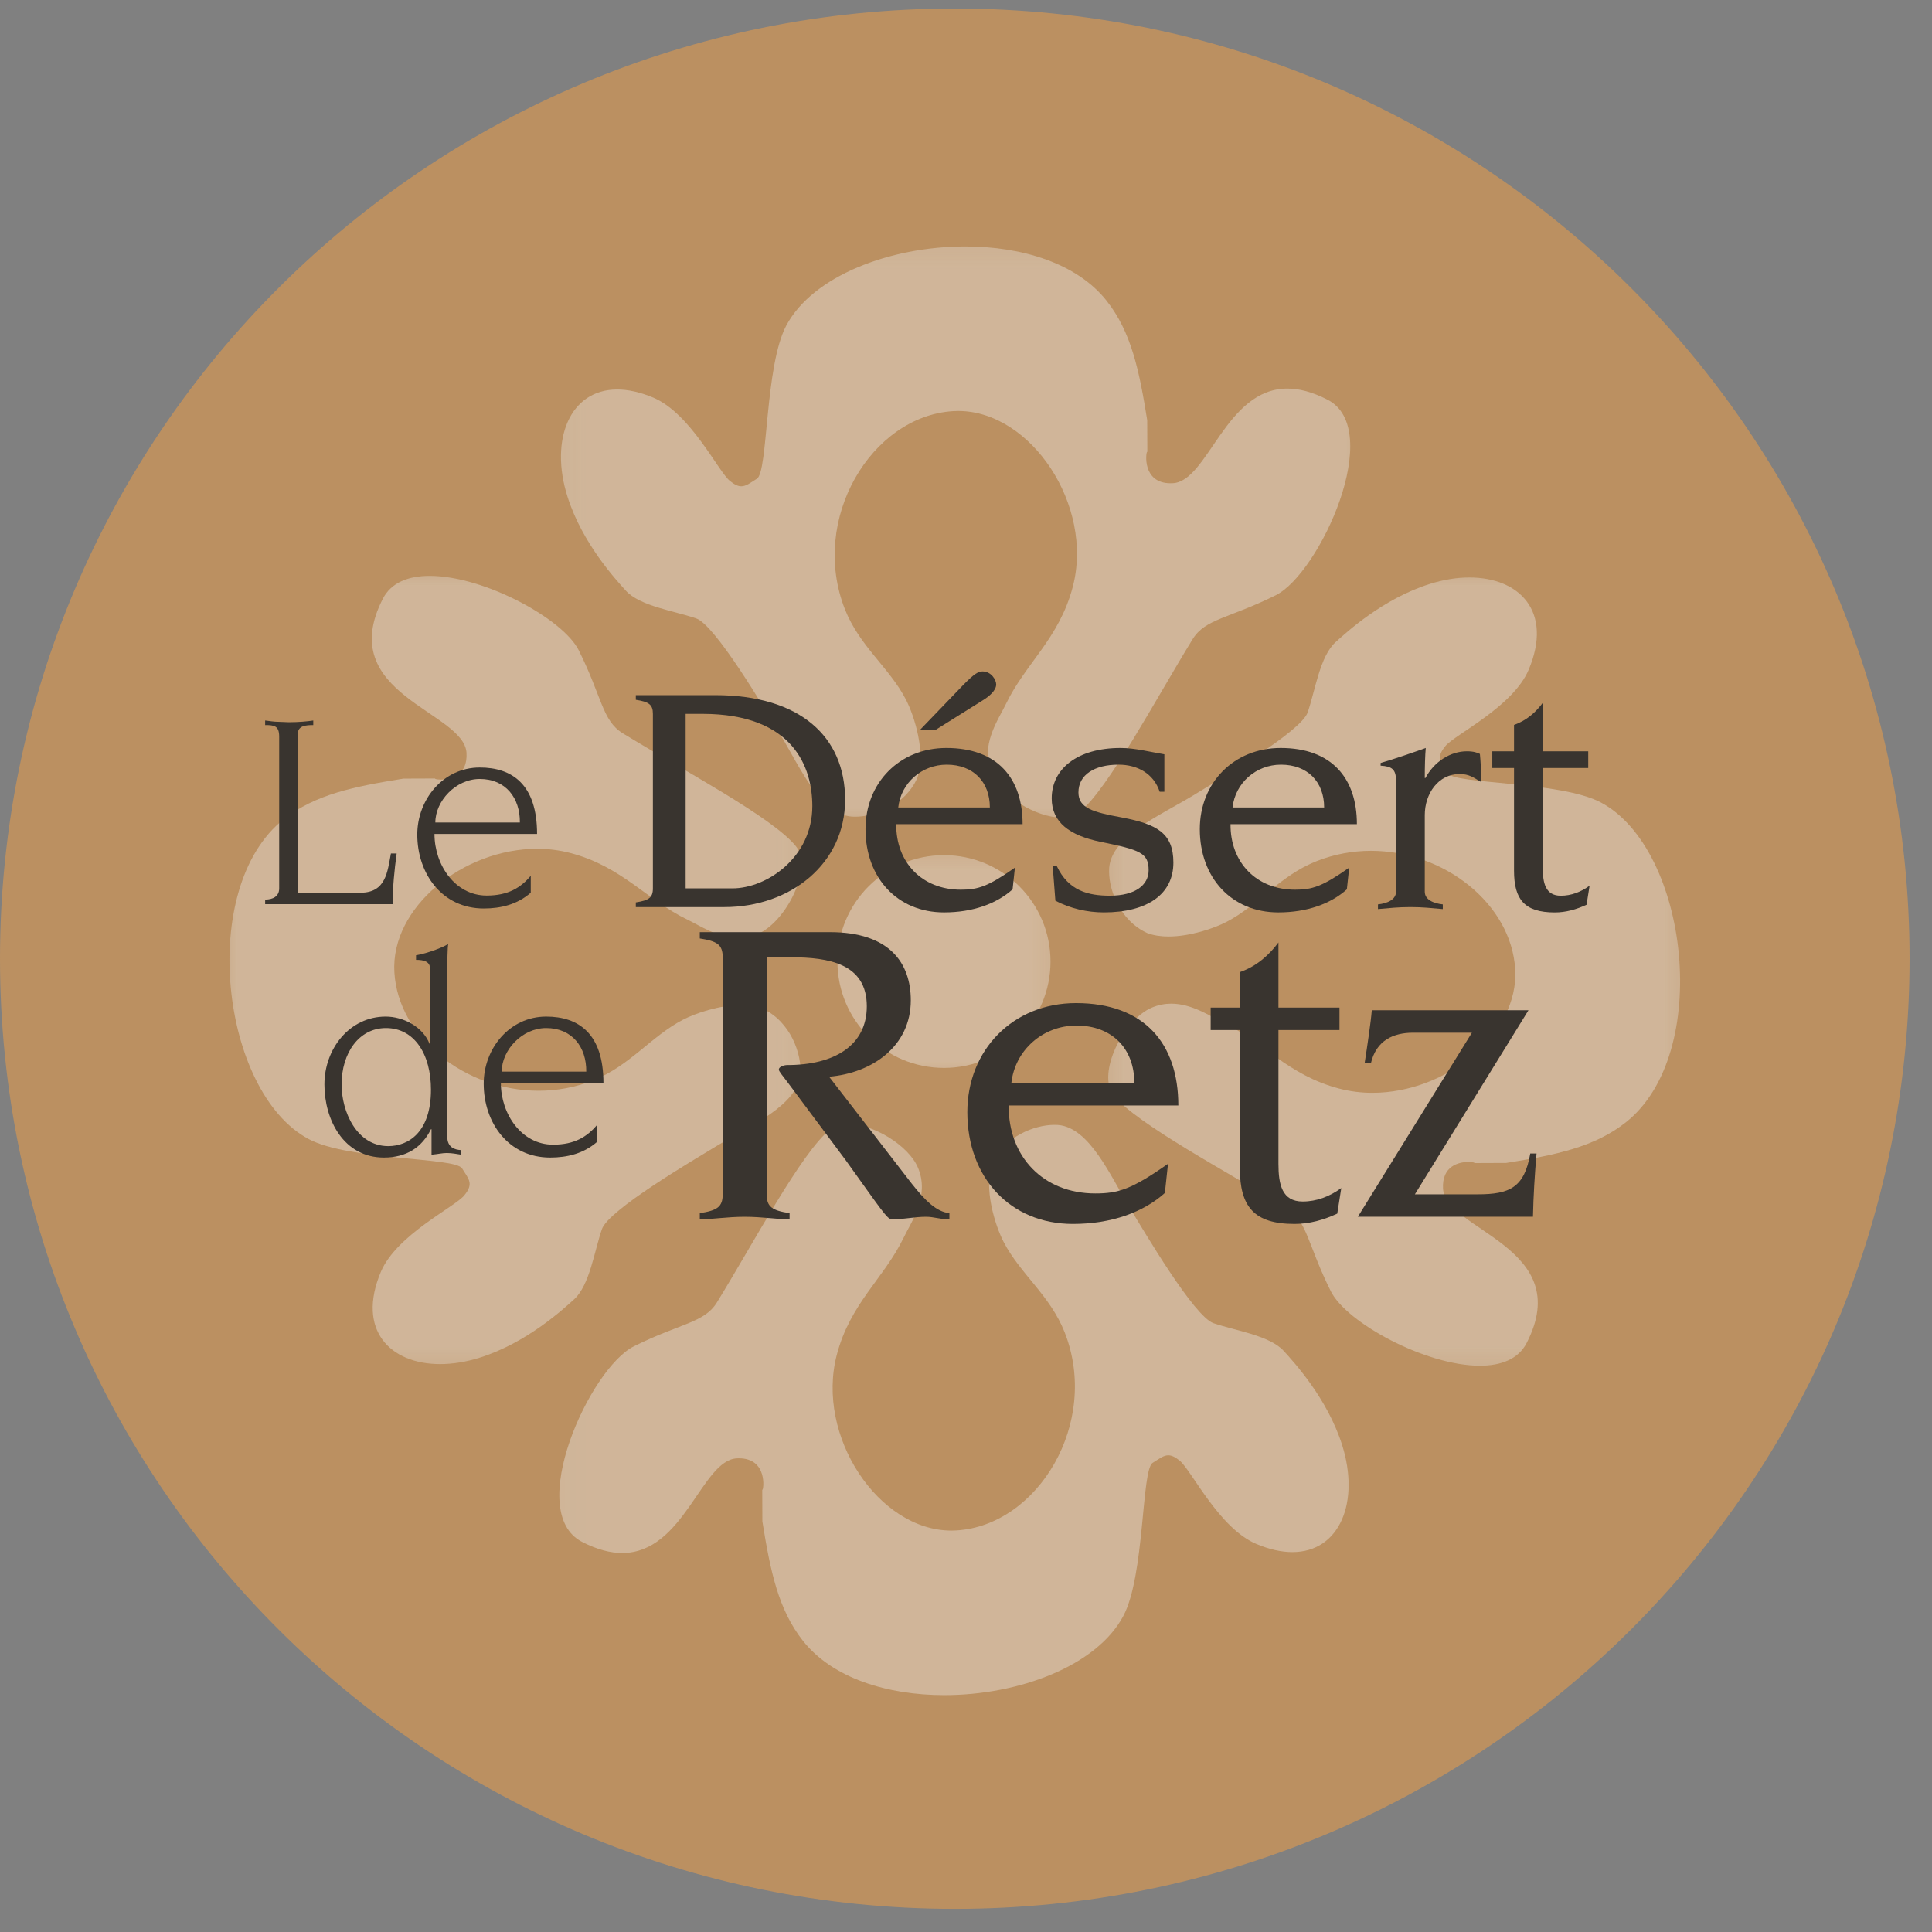
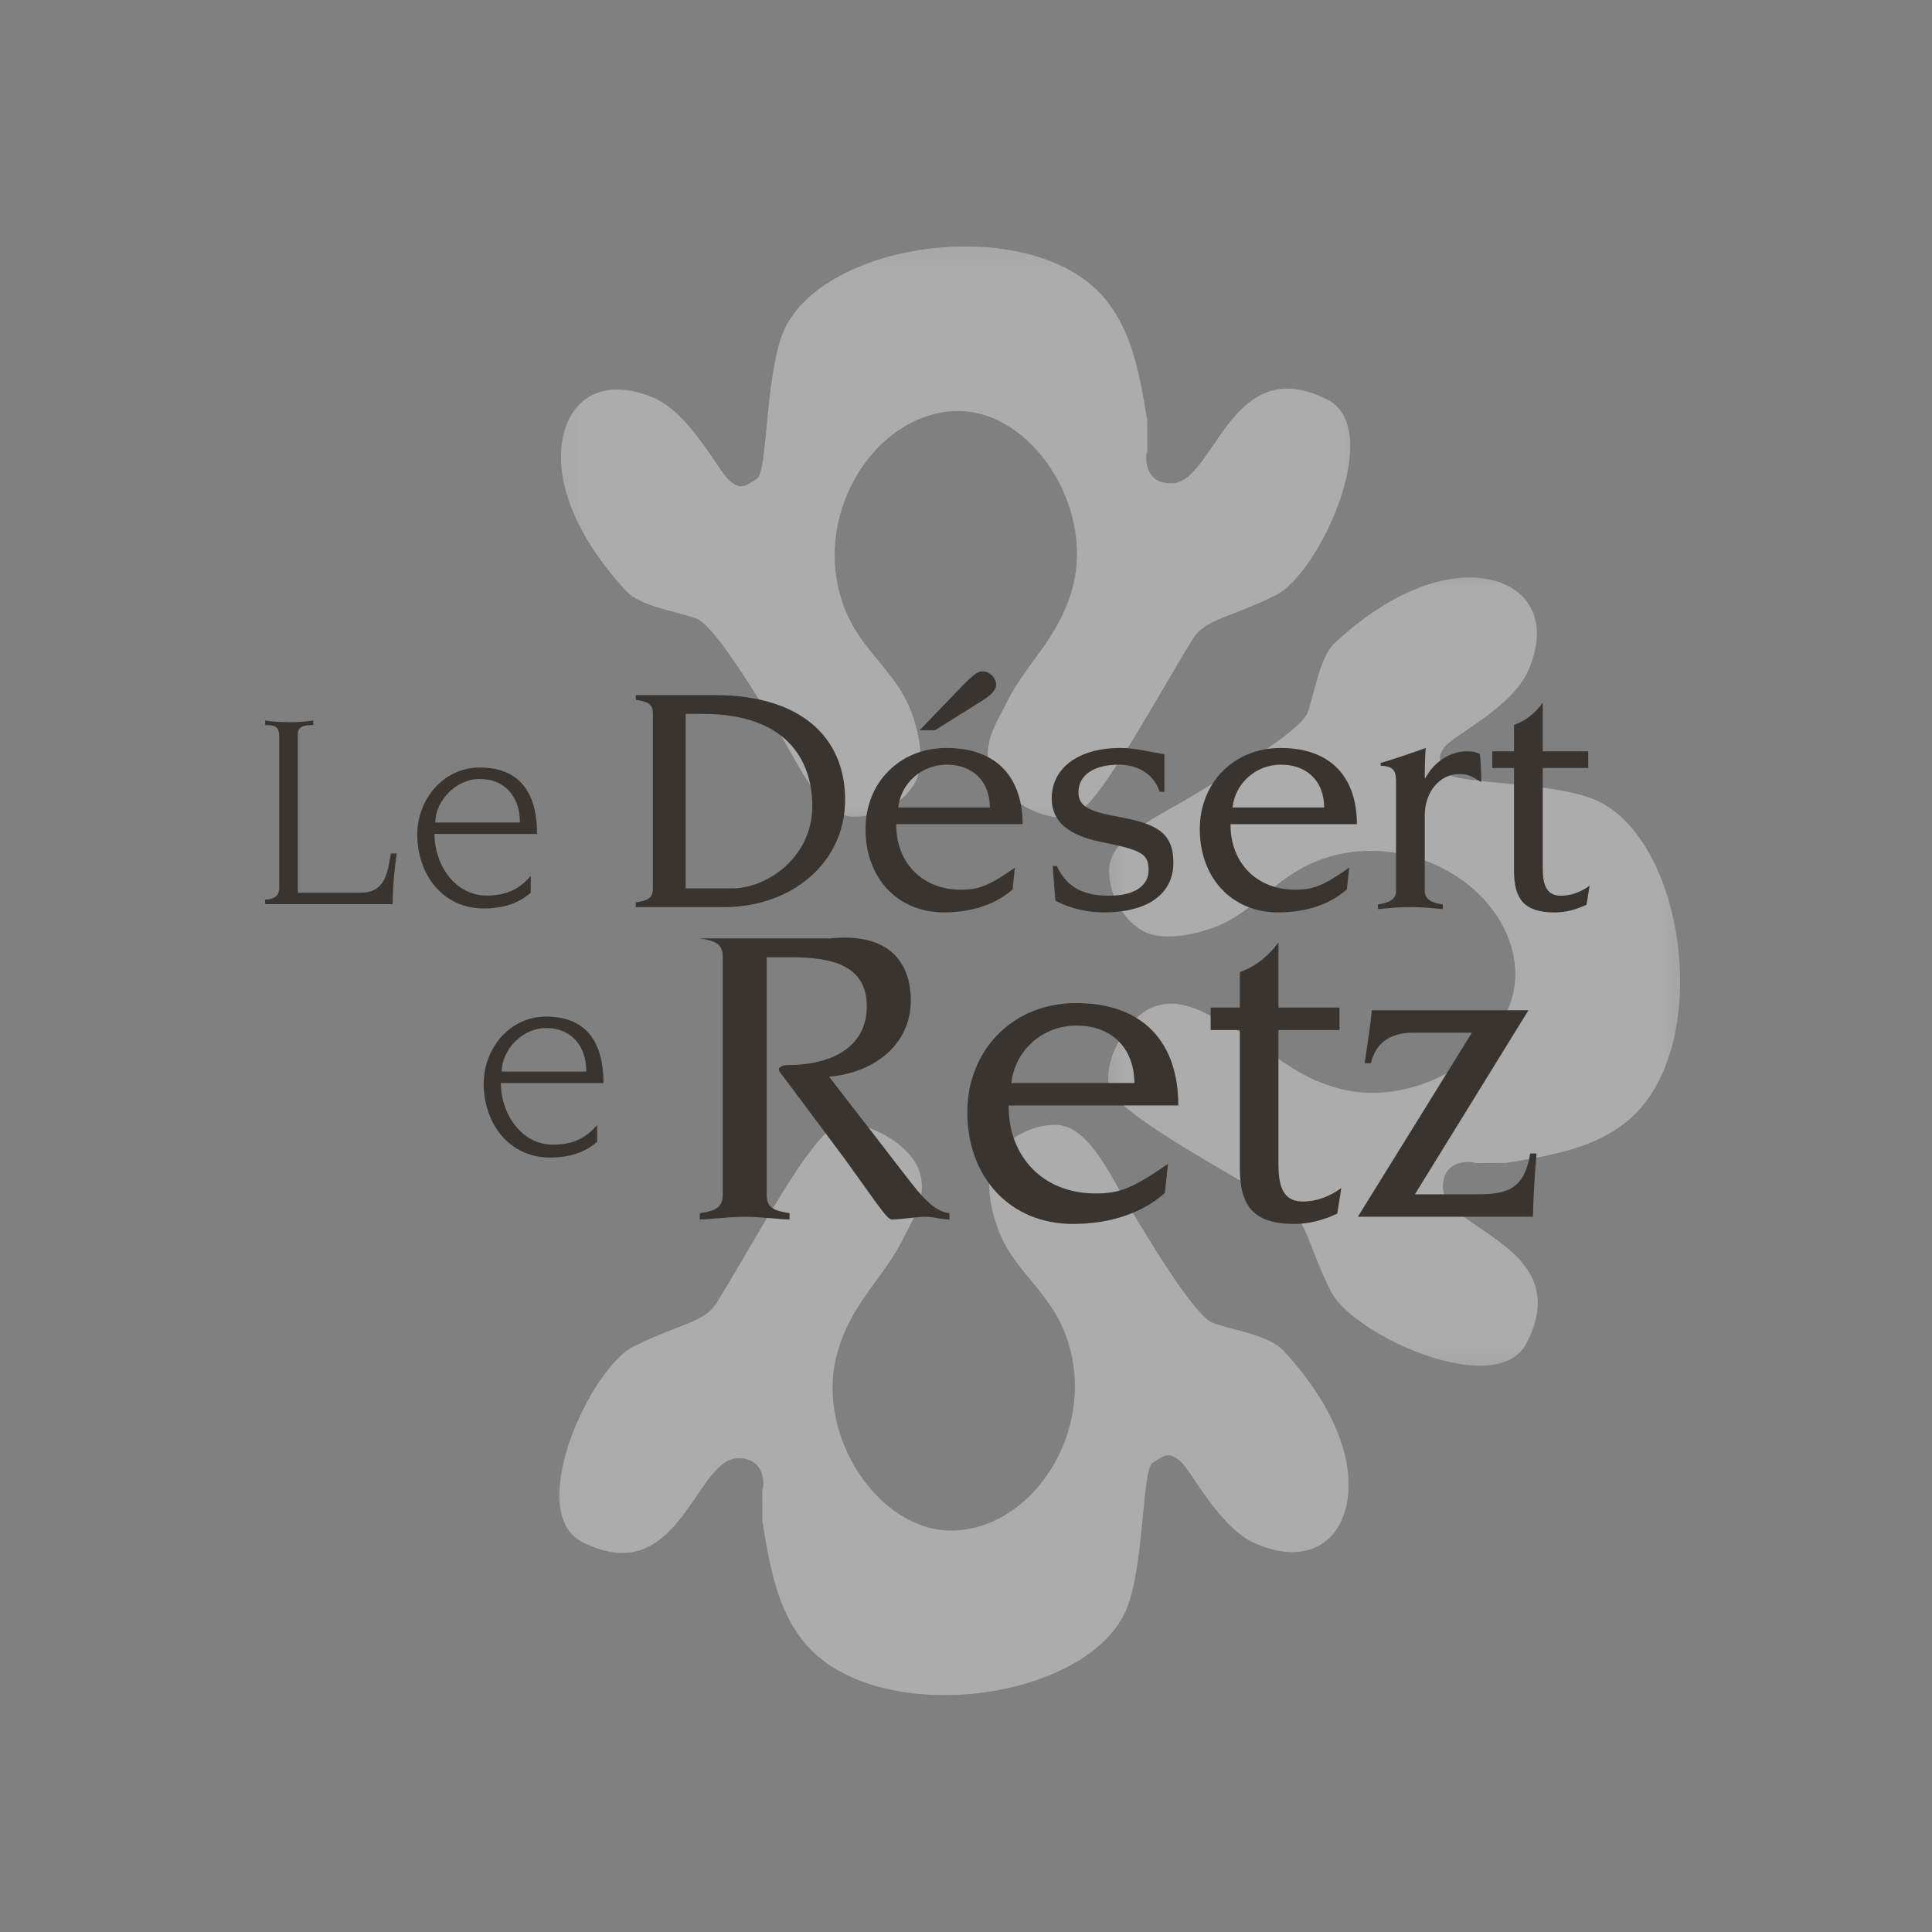
<svg xmlns="http://www.w3.org/2000/svg" width="61" height="61" viewBox="0 0 61 61" fill="none">
  <rect x="0" y="0" width="61" height="61" fill="#808080" stroke="none" />
  <g clip-path="url(#clip0_297_4545)">
-     <path d="M30.146 60.27C46.795 60.27 60.292 46.837 60.292 30.27C60.292 13.701 46.795 0.269 30.146 0.269C13.497 0.269 0 13.701 0 30.27C0 46.837 13.497 60.27 30.146 60.27Z" fill="#BB9061" />
    <g opacity="0.4">
      <mask id="mask0_297_4545" style="mask-type:luminance" maskUnits="userSpaceOnUse" x="17" y="34" width="27" height="21">
        <path d="M43.212 34.858H17.029V54.152H43.212V34.858Z" fill="white" />
      </mask>
      <g mask="url(#mask0_297_4545)">
        <path d="M26.779 35.489C26.556 35.489 26.357 35.542 26.208 35.662C25.303 36.385 23.771 39.281 22.634 41.125C22.237 41.769 21.477 41.778 20.011 42.51C18.627 43.201 16.549 47.745 18.379 48.683C18.86 48.93 19.278 49.033 19.645 49.033C21.599 49.033 22.15 46.104 23.262 46.046C23.286 46.045 23.308 46.044 23.331 46.044C23.788 46.044 23.983 46.293 24.058 46.542C24.134 46.791 24.091 47.04 24.073 47.04C24.07 47.04 24.068 47.031 24.067 47.012C24.068 47.287 24.071 47.767 24.071 48.037C24.323 49.601 24.57 50.816 25.353 51.807C26.288 52.989 28.024 53.521 29.814 53.521C32.174 53.521 34.628 52.598 35.466 51.024C36.148 49.745 36.036 46.411 36.392 46.188C36.605 46.055 36.736 45.949 36.887 45.949C36.988 45.949 37.097 45.997 37.246 46.117C37.616 46.415 38.489 48.254 39.668 48.748C40.088 48.925 40.468 49.005 40.805 49.005C42.304 49.005 42.945 47.418 42.374 45.619C41.904 44.139 40.839 42.993 40.536 42.658C40.091 42.163 39.003 42.015 38.315 41.778C37.707 41.569 36.166 38.95 35.68 38.151C35.063 37.139 34.404 35.594 33.4 35.519C33.365 35.517 33.328 35.516 33.29 35.516C32.665 35.516 31.719 35.877 31.335 36.728C31.043 37.506 31.419 38.695 31.691 39.218C32.217 40.229 33.154 40.898 33.614 42.063C34.74 44.916 32.773 48.168 30.196 48.321C30.143 48.325 30.09 48.326 30.038 48.326C27.738 48.326 25.748 45.341 26.421 42.774C26.849 41.142 27.913 40.36 28.532 39.076C28.773 38.575 29.359 37.768 28.985 36.871C28.692 36.17 27.579 35.489 26.779 35.489ZM24.066 46.804C24.066 46.804 24.066 46.863 24.067 47.004C24.067 47.007 24.067 47.01 24.067 47.012C24.066 46.886 24.066 46.804 24.066 46.804Z" fill="#EFEEEE" />
      </g>
    </g>
    <g opacity="0.4">
      <mask id="mask1_297_4545" style="mask-type:luminance" maskUnits="userSpaceOnUse" x="6" y="17" width="20" height="27">
        <path d="M25.933 17.552H6.614V43.7H25.933V17.552Z" fill="white" />
      </mask>
      <g mask="url(#mask1_297_4545)">
-         <path d="M13.568 18.182C12.901 18.182 12.354 18.388 12.09 18.901C10.532 21.93 14.662 22.456 14.73 23.776C14.768 24.491 14.232 24.615 13.931 24.615C13.778 24.615 13.686 24.583 13.763 24.58C13.488 24.582 13.008 24.584 12.737 24.584C11.17 24.836 9.954 25.082 8.962 25.864C6.217 28.029 6.975 34.492 9.746 35.964C11.027 36.645 14.365 36.533 14.589 36.889C14.812 37.244 14.958 37.373 14.66 37.742C14.361 38.111 12.519 38.984 12.024 40.16C11.255 41.989 12.312 43.069 13.896 43.069C14.291 43.069 14.719 43.002 15.158 42.863C16.64 42.394 17.787 41.33 18.123 41.028C18.618 40.583 18.767 39.496 19.004 38.809C19.213 38.202 21.836 36.663 22.636 36.177C23.649 35.562 25.196 34.903 25.271 33.902C25.317 33.284 24.965 32.246 24.061 31.839C23.861 31.764 23.634 31.733 23.398 31.733C22.715 31.733 21.957 31.993 21.568 32.194C20.556 32.719 19.886 33.656 18.719 34.115C18.154 34.337 17.574 34.439 17.005 34.439C14.696 34.439 12.575 32.766 12.452 30.701C12.329 28.649 14.627 26.799 16.956 26.799C17.309 26.799 17.661 26.841 18.007 26.932C19.64 27.358 20.424 28.422 21.71 29.039C22.096 29.224 22.662 29.613 23.313 29.613C23.508 29.613 23.711 29.578 23.918 29.492C24.816 29.119 25.68 27.405 25.129 26.718C24.405 25.815 21.505 24.284 19.658 23.149C19.013 22.753 19.005 21.993 18.272 20.53C17.773 19.535 15.279 18.182 13.568 18.182ZM13.971 24.579C13.966 24.579 13.906 24.579 13.771 24.58C13.768 24.58 13.766 24.58 13.763 24.58C13.894 24.58 13.978 24.579 13.971 24.579Z" fill="#EFEEEE" />
-       </g>
+         </g>
    </g>
    <g opacity="0.4">
      <mask id="mask2_297_4545" style="mask-type:luminance" maskUnits="userSpaceOnUse" x="17" y="7" width="27" height="20">
        <path d="M43.263 7.151H17.08V26.444H43.263V7.151Z" fill="white" />
      </mask>
      <g mask="url(#mask2_297_4545)">
        <path d="M30.478 7.781C28.118 7.781 25.665 8.705 24.826 10.278C24.145 11.558 24.256 14.891 23.9 15.114C23.687 15.248 23.556 15.354 23.405 15.354C23.305 15.354 23.195 15.306 23.046 15.185C22.676 14.887 21.803 13.049 20.624 12.554C20.204 12.378 19.824 12.298 19.487 12.298C17.988 12.298 17.347 13.885 17.918 15.683C18.388 17.164 19.454 18.309 19.756 18.645C20.201 19.139 21.289 19.287 21.978 19.524C22.585 19.733 24.126 22.353 24.613 23.151C25.229 24.163 25.888 25.708 26.891 25.783C26.927 25.786 26.964 25.787 27.002 25.787C27.627 25.787 28.573 25.425 28.957 24.574C29.249 23.797 28.873 22.608 28.601 22.084C28.076 21.074 27.138 20.404 26.678 19.239C25.552 16.387 27.519 13.135 30.096 12.981C30.149 12.978 30.201 12.976 30.255 12.976C32.555 12.976 34.544 15.962 33.871 18.529C33.443 20.16 32.379 20.942 31.761 22.227C31.52 22.728 30.933 23.535 31.307 24.432C31.6 25.133 32.713 25.814 33.513 25.814C33.736 25.814 33.935 25.761 34.084 25.641C34.988 24.917 36.522 22.021 37.658 20.177C38.055 19.534 38.815 19.525 40.281 18.793C41.665 18.102 43.743 13.558 41.913 12.619C41.432 12.373 41.014 12.269 40.647 12.269C38.693 12.269 38.142 15.199 37.03 15.257C37.006 15.258 36.983 15.259 36.96 15.259C36.504 15.259 36.309 15.01 36.233 14.761C36.157 14.512 36.201 14.263 36.219 14.263C36.222 14.263 36.224 14.271 36.225 14.29C36.224 14.015 36.221 13.535 36.221 13.265C35.97 11.702 35.722 10.486 34.939 9.496C34.004 8.313 32.268 7.781 30.478 7.781ZM36.225 14.29C36.226 14.416 36.226 14.499 36.226 14.499C36.226 14.499 36.226 14.44 36.225 14.299C36.225 14.296 36.225 14.293 36.225 14.29Z" fill="#EFEEEE" />
      </g>
    </g>
    <g opacity="0.4">
      <mask id="mask3_297_4545" style="mask-type:luminance" maskUnits="userSpaceOnUse" x="34" y="17" width="20" height="27">
        <path d="M53.678 17.603H34.359V43.751H53.678V17.603Z" fill="white" />
      </mask>
      <g mask="url(#mask3_297_4545)">
        <path d="M46.395 18.233C46.001 18.233 45.574 18.3 45.134 18.44C43.651 18.909 42.505 19.973 42.169 20.275C41.674 20.72 41.525 21.806 41.288 22.494C41.078 23.1 38.456 24.639 37.656 25.125C36.643 25.74 35.096 26.399 35.021 27.401C34.975 28.018 35.327 29.057 36.231 29.464C36.431 29.538 36.658 29.569 36.894 29.569C37.577 29.569 38.335 29.31 38.724 29.108C39.736 28.583 40.407 27.647 41.573 27.188C42.138 26.966 42.718 26.863 43.288 26.863C45.596 26.864 47.717 28.537 47.84 30.602C47.963 32.654 45.664 34.504 43.335 34.504C42.983 34.504 42.63 34.462 42.285 34.371C40.651 33.944 39.868 32.881 38.581 32.263C38.196 32.078 37.629 31.689 36.979 31.689C36.784 31.689 36.581 31.725 36.374 31.811C35.475 32.184 34.613 33.898 35.163 34.585C35.887 35.487 38.787 37.019 40.634 38.154C41.278 38.55 41.288 39.309 42.02 40.772C42.518 41.767 45.014 43.12 46.724 43.12C47.391 43.12 47.939 42.915 48.202 42.402C49.76 39.373 45.63 38.846 45.561 37.527C45.524 36.811 46.06 36.687 46.361 36.687C46.515 36.687 46.606 36.72 46.528 36.722C46.803 36.721 47.285 36.718 47.555 36.718C49.121 36.467 50.338 36.22 51.33 35.438C54.076 33.274 53.317 26.811 50.547 25.338C49.266 24.658 45.928 24.77 45.704 24.414C45.48 24.058 45.334 23.93 45.632 23.56C45.931 23.191 47.772 22.32 48.267 21.142C49.037 19.314 47.98 18.233 46.395 18.233ZM46.528 36.722C46.398 36.723 46.314 36.723 46.32 36.723C46.325 36.723 46.385 36.723 46.521 36.722C46.523 36.722 46.525 36.722 46.528 36.722Z" fill="#EFEEEE" />
      </g>
    </g>
    <g opacity="0.4">
      <mask id="mask4_297_4545" style="mask-type:luminance" maskUnits="userSpaceOnUse" x="25" y="26" width="9" height="9">
        <path d="M33.798 26.37H25.811V34.348H33.798V26.37Z" fill="white" />
      </mask>
      <g mask="url(#mask4_297_4545)">
-         <path d="M29.805 27C27.947 27 26.441 28.504 26.441 30.359C26.441 32.214 27.947 33.718 29.805 33.718C31.662 33.718 33.168 32.214 33.168 30.359C33.168 28.504 31.662 27 29.805 27Z" fill="#F5F3F2" />
-       </g>
+         </g>
    </g>
    <path d="M8.815 23.256C8.815 22.912 8.652 22.893 8.372 22.893V22.749C8.797 22.803 8.543 22.776 9.113 22.803C9.448 22.803 9.71 22.776 9.891 22.749V22.893C9.656 22.893 9.403 22.912 9.403 23.174V28.186H11.384C12.19 28.186 12.234 27.516 12.343 26.947H12.524C12.452 27.48 12.398 28.014 12.398 28.548H8.372V28.403C8.616 28.403 8.815 28.303 8.815 28.05V23.256Z" fill="#39342F" />
    <path d="M16.414 25.969C16.423 25.201 15.971 24.595 15.148 24.595C14.388 24.595 13.745 25.291 13.745 25.969H16.414ZM16.758 28.186C16.333 28.557 15.817 28.684 15.274 28.684C13.962 28.684 13.175 27.589 13.175 26.35C13.175 25.246 13.99 24.233 15.148 24.233C16.17 24.233 16.957 24.767 16.957 26.331H13.718C13.718 27.308 14.37 28.276 15.365 28.276C16.052 28.276 16.442 28.023 16.758 27.653V28.186Z" fill="#39342F" />
    <path d="M21.648 28.049H23.126C24.202 28.049 25.648 27.078 25.648 25.452C25.648 24.249 25.068 22.539 22.176 22.539H21.648V28.049ZM22.577 21.948C25.258 21.948 26.683 23.257 26.683 25.251C26.683 27.267 24.962 28.64 22.873 28.64H20.075V28.492C20.487 28.428 20.614 28.344 20.614 28.049V22.539C20.614 22.244 20.487 22.159 20.075 22.095V21.948H22.577Z" fill="#39342F" />
    <path d="M30.398 21.642C30.768 21.262 30.894 21.199 31.021 21.199C31.296 21.199 31.453 21.462 31.453 21.61C31.453 21.8 31.232 21.99 31.021 22.117L29.522 23.056H29.037L30.398 21.642ZM31.253 25.494C31.253 24.682 30.725 24.143 29.891 24.143C29.1 24.143 28.445 24.724 28.361 25.494H31.253ZM28.297 26.022C28.287 27.226 29.11 28.091 30.335 28.091C30.873 28.091 31.19 27.996 32.044 27.395L31.971 28.08C31.464 28.534 30.715 28.808 29.807 28.808C28.329 28.808 27.327 27.711 27.327 26.18C27.327 24.713 28.403 23.616 29.881 23.616C31.485 23.616 32.287 24.565 32.287 26.022H28.297Z" fill="#39342F" />
    <path d="M33.237 27.341H33.364C33.734 28.133 34.367 28.28 35.042 28.28C35.844 28.28 36.266 27.943 36.266 27.478C36.266 26.93 36.003 26.835 34.757 26.581C33.765 26.381 33.206 25.958 33.206 25.209C33.206 24.27 34.019 23.616 35.38 23.616C35.844 23.616 36.309 23.742 36.763 23.816V24.998H36.615C36.425 24.428 35.918 24.143 35.317 24.143C34.557 24.143 34.05 24.46 34.05 25.019C34.05 25.516 34.504 25.642 35.422 25.811C36.531 26.022 37.048 26.307 37.048 27.236C37.048 28.228 36.235 28.808 34.852 28.808C34.325 28.808 33.786 28.682 33.322 28.439L33.237 27.341Z" fill="#39342F" />
    <path d="M41.808 25.494C41.808 24.682 41.28 24.143 40.446 24.143C39.654 24.143 39 24.724 38.916 25.494H41.808ZM38.852 26.022C38.842 27.226 39.665 28.091 40.889 28.091C41.428 28.091 41.745 27.996 42.599 27.395L42.525 28.08C42.019 28.534 41.27 28.808 40.361 28.808C38.884 28.808 37.882 27.711 37.882 26.18C37.882 24.713 38.958 23.616 40.435 23.616C42.04 23.616 42.842 24.565 42.842 26.022H38.852Z" fill="#39342F" />
    <path d="M44.077 24.65C44.077 24.291 43.95 24.196 43.591 24.175V24.09C44.056 23.954 44.636 23.753 45.016 23.616C44.995 23.848 44.985 24.206 44.985 24.565H45.006C45.28 24.048 45.797 23.721 46.314 23.721C46.526 23.721 46.642 23.763 46.726 23.805C46.747 24.038 46.768 24.323 46.768 24.692C46.515 24.545 46.388 24.439 46.082 24.439C45.417 24.439 44.985 25.051 44.985 25.737V28.154C44.985 28.407 45.259 28.523 45.554 28.555V28.703C45.196 28.671 44.91 28.64 44.531 28.64C44.151 28.64 43.866 28.671 43.507 28.703V28.555C43.802 28.523 44.077 28.407 44.077 28.154V24.65Z" fill="#39342F" />
    <path d="M47.117 23.721H47.803V22.887C48.204 22.75 48.5 22.476 48.71 22.191V23.721H50.146V24.249H48.71V27.394C48.71 27.88 48.795 28.281 49.28 28.281C49.608 28.281 49.914 28.165 50.189 27.964L50.093 28.566C49.777 28.713 49.439 28.809 49.09 28.809C48.13 28.809 47.803 28.397 47.803 27.489V24.249H47.117V23.721Z" fill="#39342F" />
-     <path d="M13.607 34.404C13.607 33.282 13.082 32.459 12.186 32.459C11.328 32.459 10.785 33.255 10.785 34.241C10.785 35.101 11.264 36.187 12.259 36.187C12.892 36.187 13.607 35.752 13.607 34.404ZM14.122 35.888C14.122 36.223 14.349 36.304 14.566 36.313V36.458C14.439 36.44 14.276 36.404 14.104 36.404C13.969 36.404 13.824 36.44 13.625 36.458V35.653H13.607C13.326 36.223 12.838 36.548 12.123 36.548C10.849 36.548 10.243 35.354 10.243 34.241C10.243 33.11 11.039 32.097 12.177 32.097C12.72 32.097 13.344 32.405 13.562 32.956H13.579V30.586C13.579 30.351 13.371 30.306 13.136 30.306V30.161C13.498 30.106 14.086 29.872 14.15 29.799C14.131 29.908 14.122 30.36 14.122 30.731V35.888Z" fill="#39342F" />
    <path d="M18.51 33.834C18.519 33.065 18.067 32.459 17.244 32.459C16.484 32.459 15.841 33.156 15.841 33.834H18.51ZM18.854 36.051C18.429 36.422 17.913 36.548 17.37 36.548C16.058 36.548 15.272 35.454 15.272 34.214C15.272 33.111 16.086 32.097 17.244 32.097C18.266 32.097 19.053 32.631 19.053 34.196H15.814C15.814 35.173 16.466 36.141 17.461 36.141C18.148 36.141 18.537 35.888 18.854 35.517V36.051Z" fill="#39342F" />
-     <path d="M22.818 30.225C22.818 29.828 22.648 29.715 22.095 29.63V29.431H26.205C28.09 29.431 28.757 30.409 28.757 31.585C28.757 33.032 27.538 33.882 26.177 33.995L28.785 37.369C29.211 37.907 29.565 38.262 29.976 38.304V38.503C29.721 38.503 29.48 38.418 29.239 38.418C28.87 38.418 28.502 38.503 28.147 38.503C27.991 38.46 27.85 38.233 26.702 36.632L24.873 34.179C24.703 33.953 24.59 33.825 24.59 33.769C24.59 33.684 24.745 33.627 24.859 33.627C26.333 33.627 27.368 33.017 27.368 31.77C27.368 30.424 26.163 30.225 24.973 30.225H24.207V37.709C24.207 38.105 24.377 38.219 24.93 38.304V38.503C24.633 38.503 24.051 38.418 23.512 38.418C22.974 38.418 22.393 38.503 22.095 38.503V38.304C22.648 38.219 22.818 38.105 22.818 37.709V30.225Z" fill="#39342F" />
+     <path d="M22.818 30.225C22.818 29.828 22.648 29.715 22.095 29.63H26.205C28.09 29.431 28.757 30.409 28.757 31.585C28.757 33.032 27.538 33.882 26.177 33.995L28.785 37.369C29.211 37.907 29.565 38.262 29.976 38.304V38.503C29.721 38.503 29.48 38.418 29.239 38.418C28.87 38.418 28.502 38.503 28.147 38.503C27.991 38.46 27.85 38.233 26.702 36.632L24.873 34.179C24.703 33.953 24.59 33.825 24.59 33.769C24.59 33.684 24.745 33.627 24.859 33.627C26.333 33.627 27.368 33.017 27.368 31.77C27.368 30.424 26.163 30.225 24.973 30.225H24.207V37.709C24.207 38.105 24.377 38.219 24.93 38.304V38.503C24.633 38.503 24.051 38.418 23.512 38.418C22.974 38.418 22.393 38.503 22.095 38.503V38.304C22.648 38.219 22.818 38.105 22.818 37.709V30.225Z" fill="#39342F" />
    <path d="M35.815 34.194C35.815 33.103 35.106 32.38 33.987 32.38C32.924 32.38 32.045 33.159 31.932 34.194H35.815ZM31.847 34.903C31.833 36.518 32.938 37.681 34.582 37.681C35.305 37.681 35.73 37.553 36.878 36.745L36.779 37.666C36.099 38.276 35.093 38.644 33.874 38.644C31.889 38.644 30.542 37.17 30.542 35.115C30.542 33.145 31.988 31.671 33.973 31.671C36.127 31.671 37.204 32.946 37.204 34.903H31.847Z" fill="#39342F" />
    <path d="M38.225 31.813H39.146V30.693C39.685 30.508 40.081 30.14 40.365 29.757V31.813H42.292V32.522H40.365V36.745C40.365 37.397 40.478 37.936 41.13 37.936C41.57 37.936 41.981 37.779 42.349 37.511L42.222 38.318C41.796 38.517 41.343 38.644 40.875 38.644C39.585 38.644 39.146 38.092 39.146 36.873V32.522H38.225V31.813Z" fill="#39342F" />
    <path d="M46.473 32.606H44.616C43.993 32.606 43.454 32.847 43.284 33.57H43.086C43.171 33.017 43.284 32.266 43.312 31.897H48.259L44.673 37.709H46.657C47.664 37.709 48.132 37.496 48.316 36.419H48.514C48.457 37.085 48.415 37.751 48.401 38.417H42.873L46.473 32.606Z" fill="#39342F" />
  </g>
  <defs>
    <clipPath id="clip0_297_4545">
      <rect width="60.292" height="60" fill="white" transform="translate(0 0.269)" />
    </clipPath>
  </defs>
</svg>